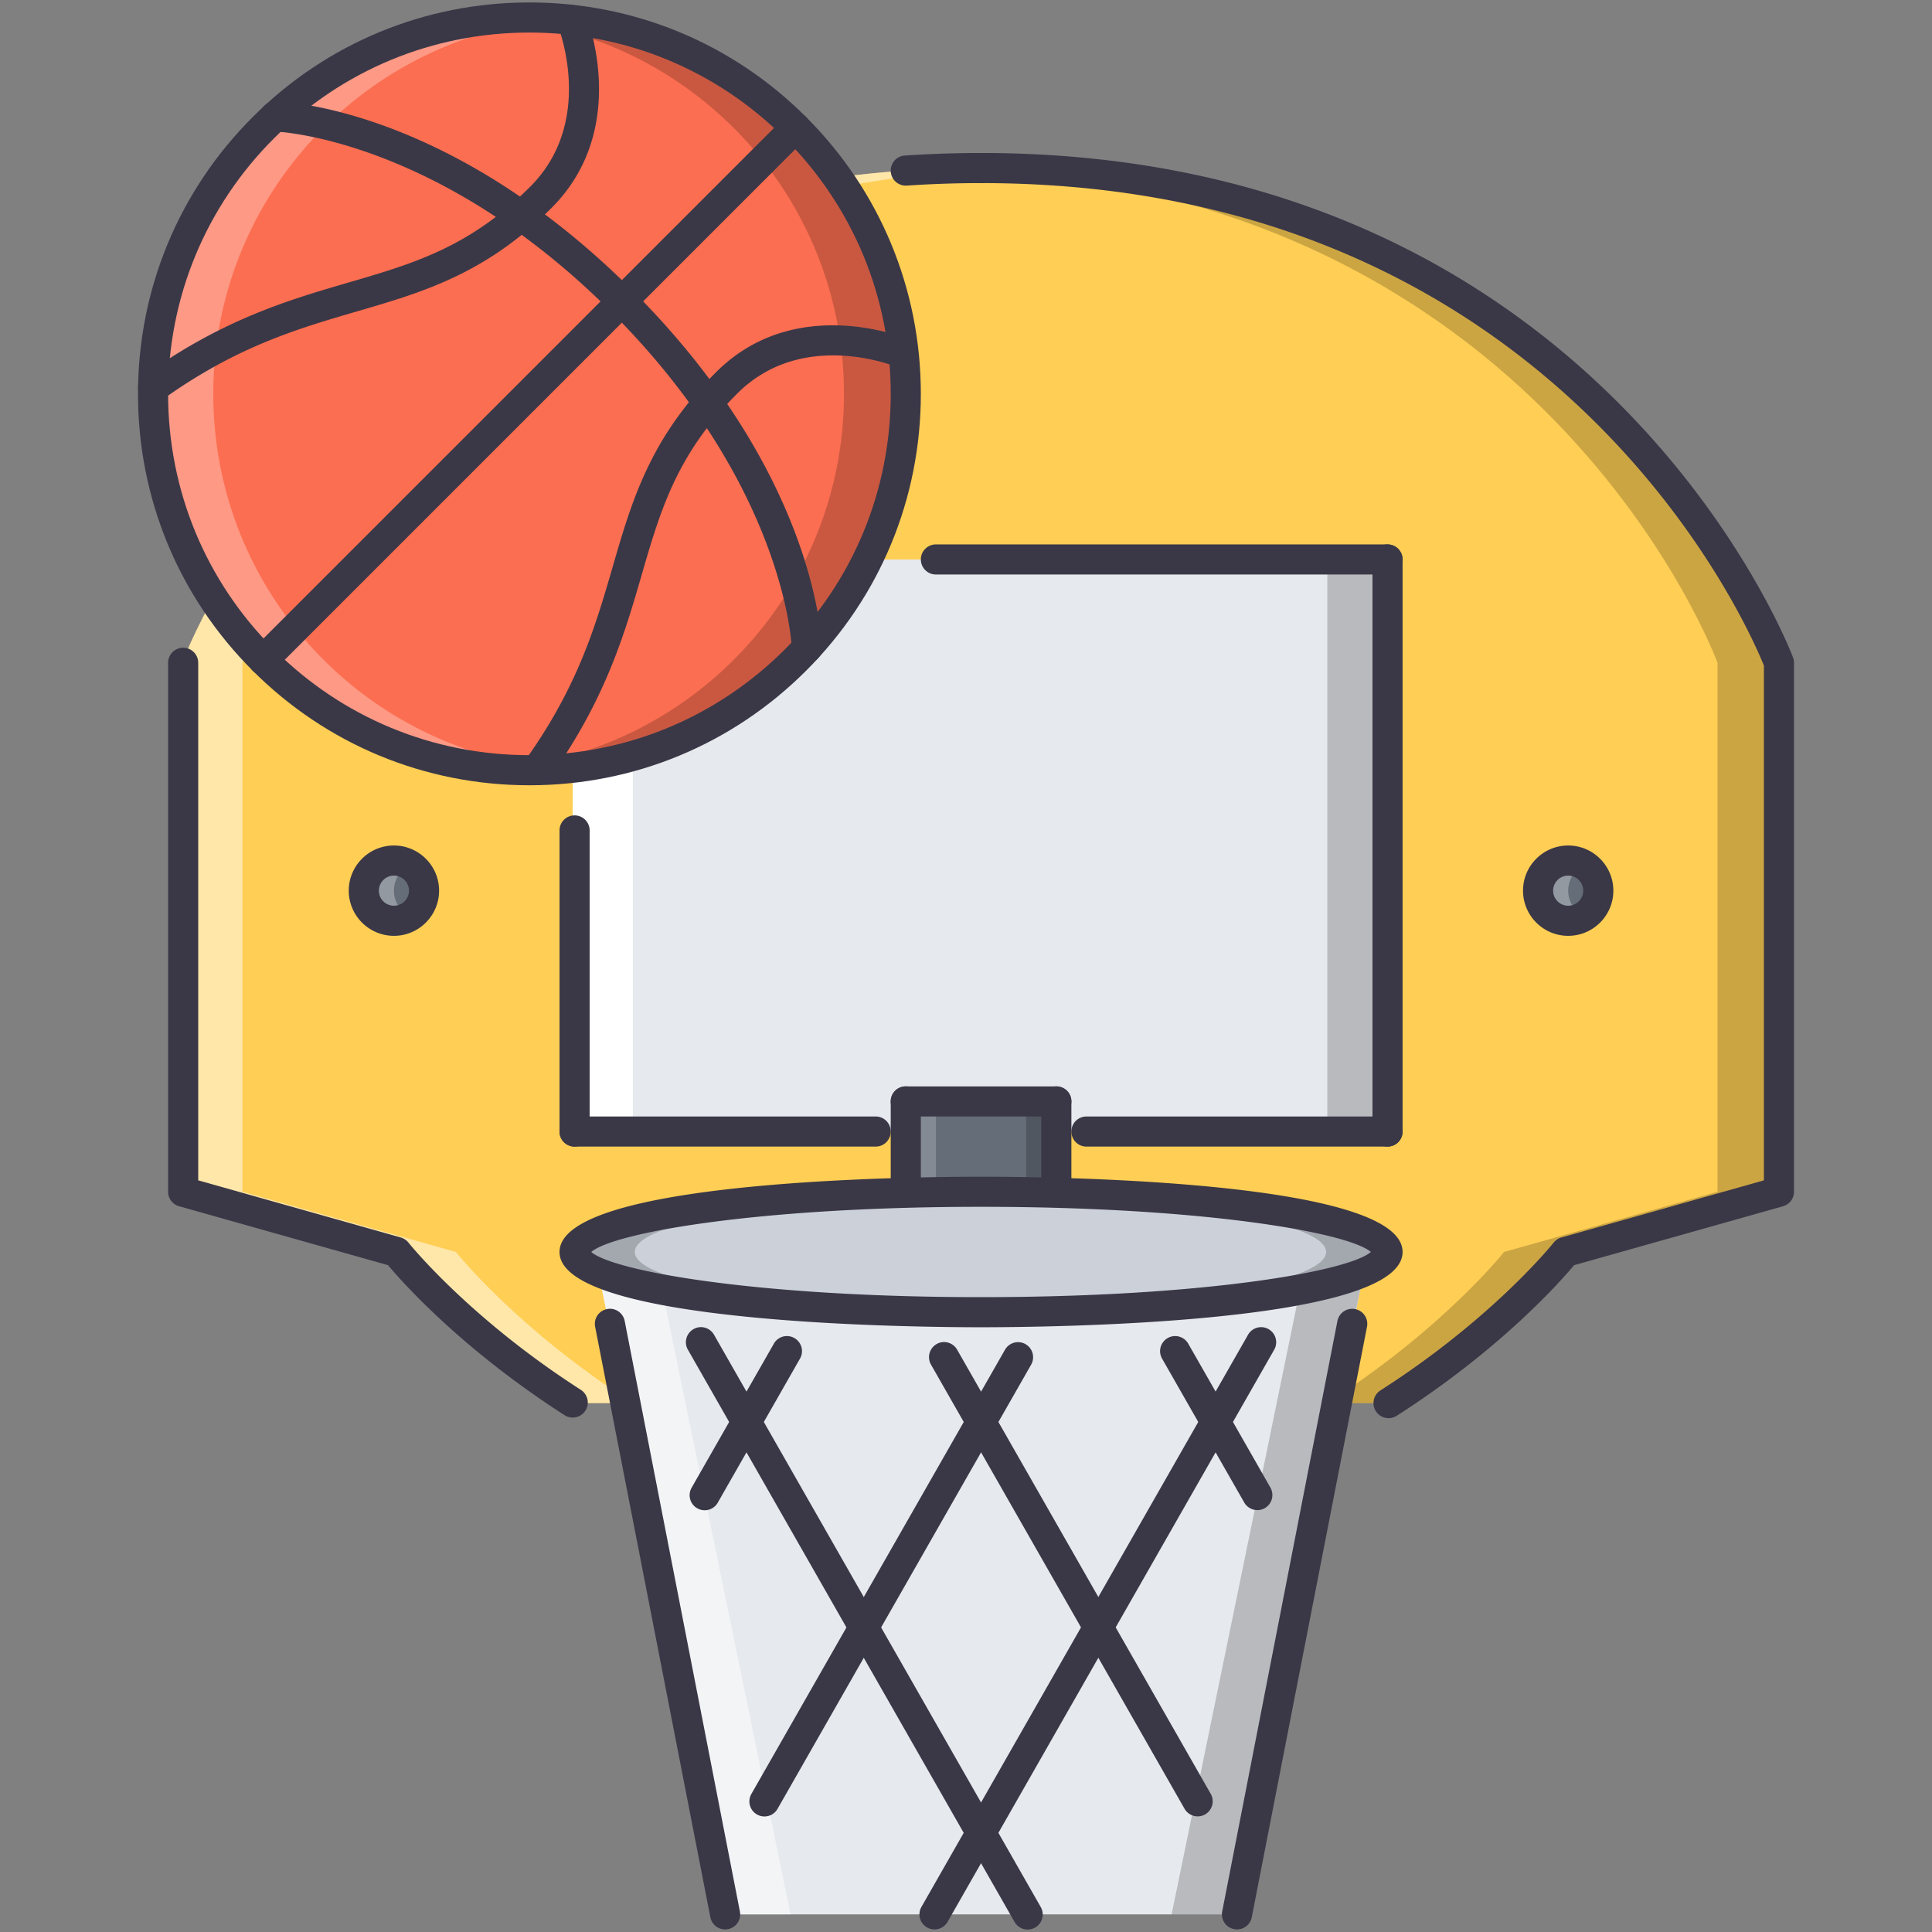
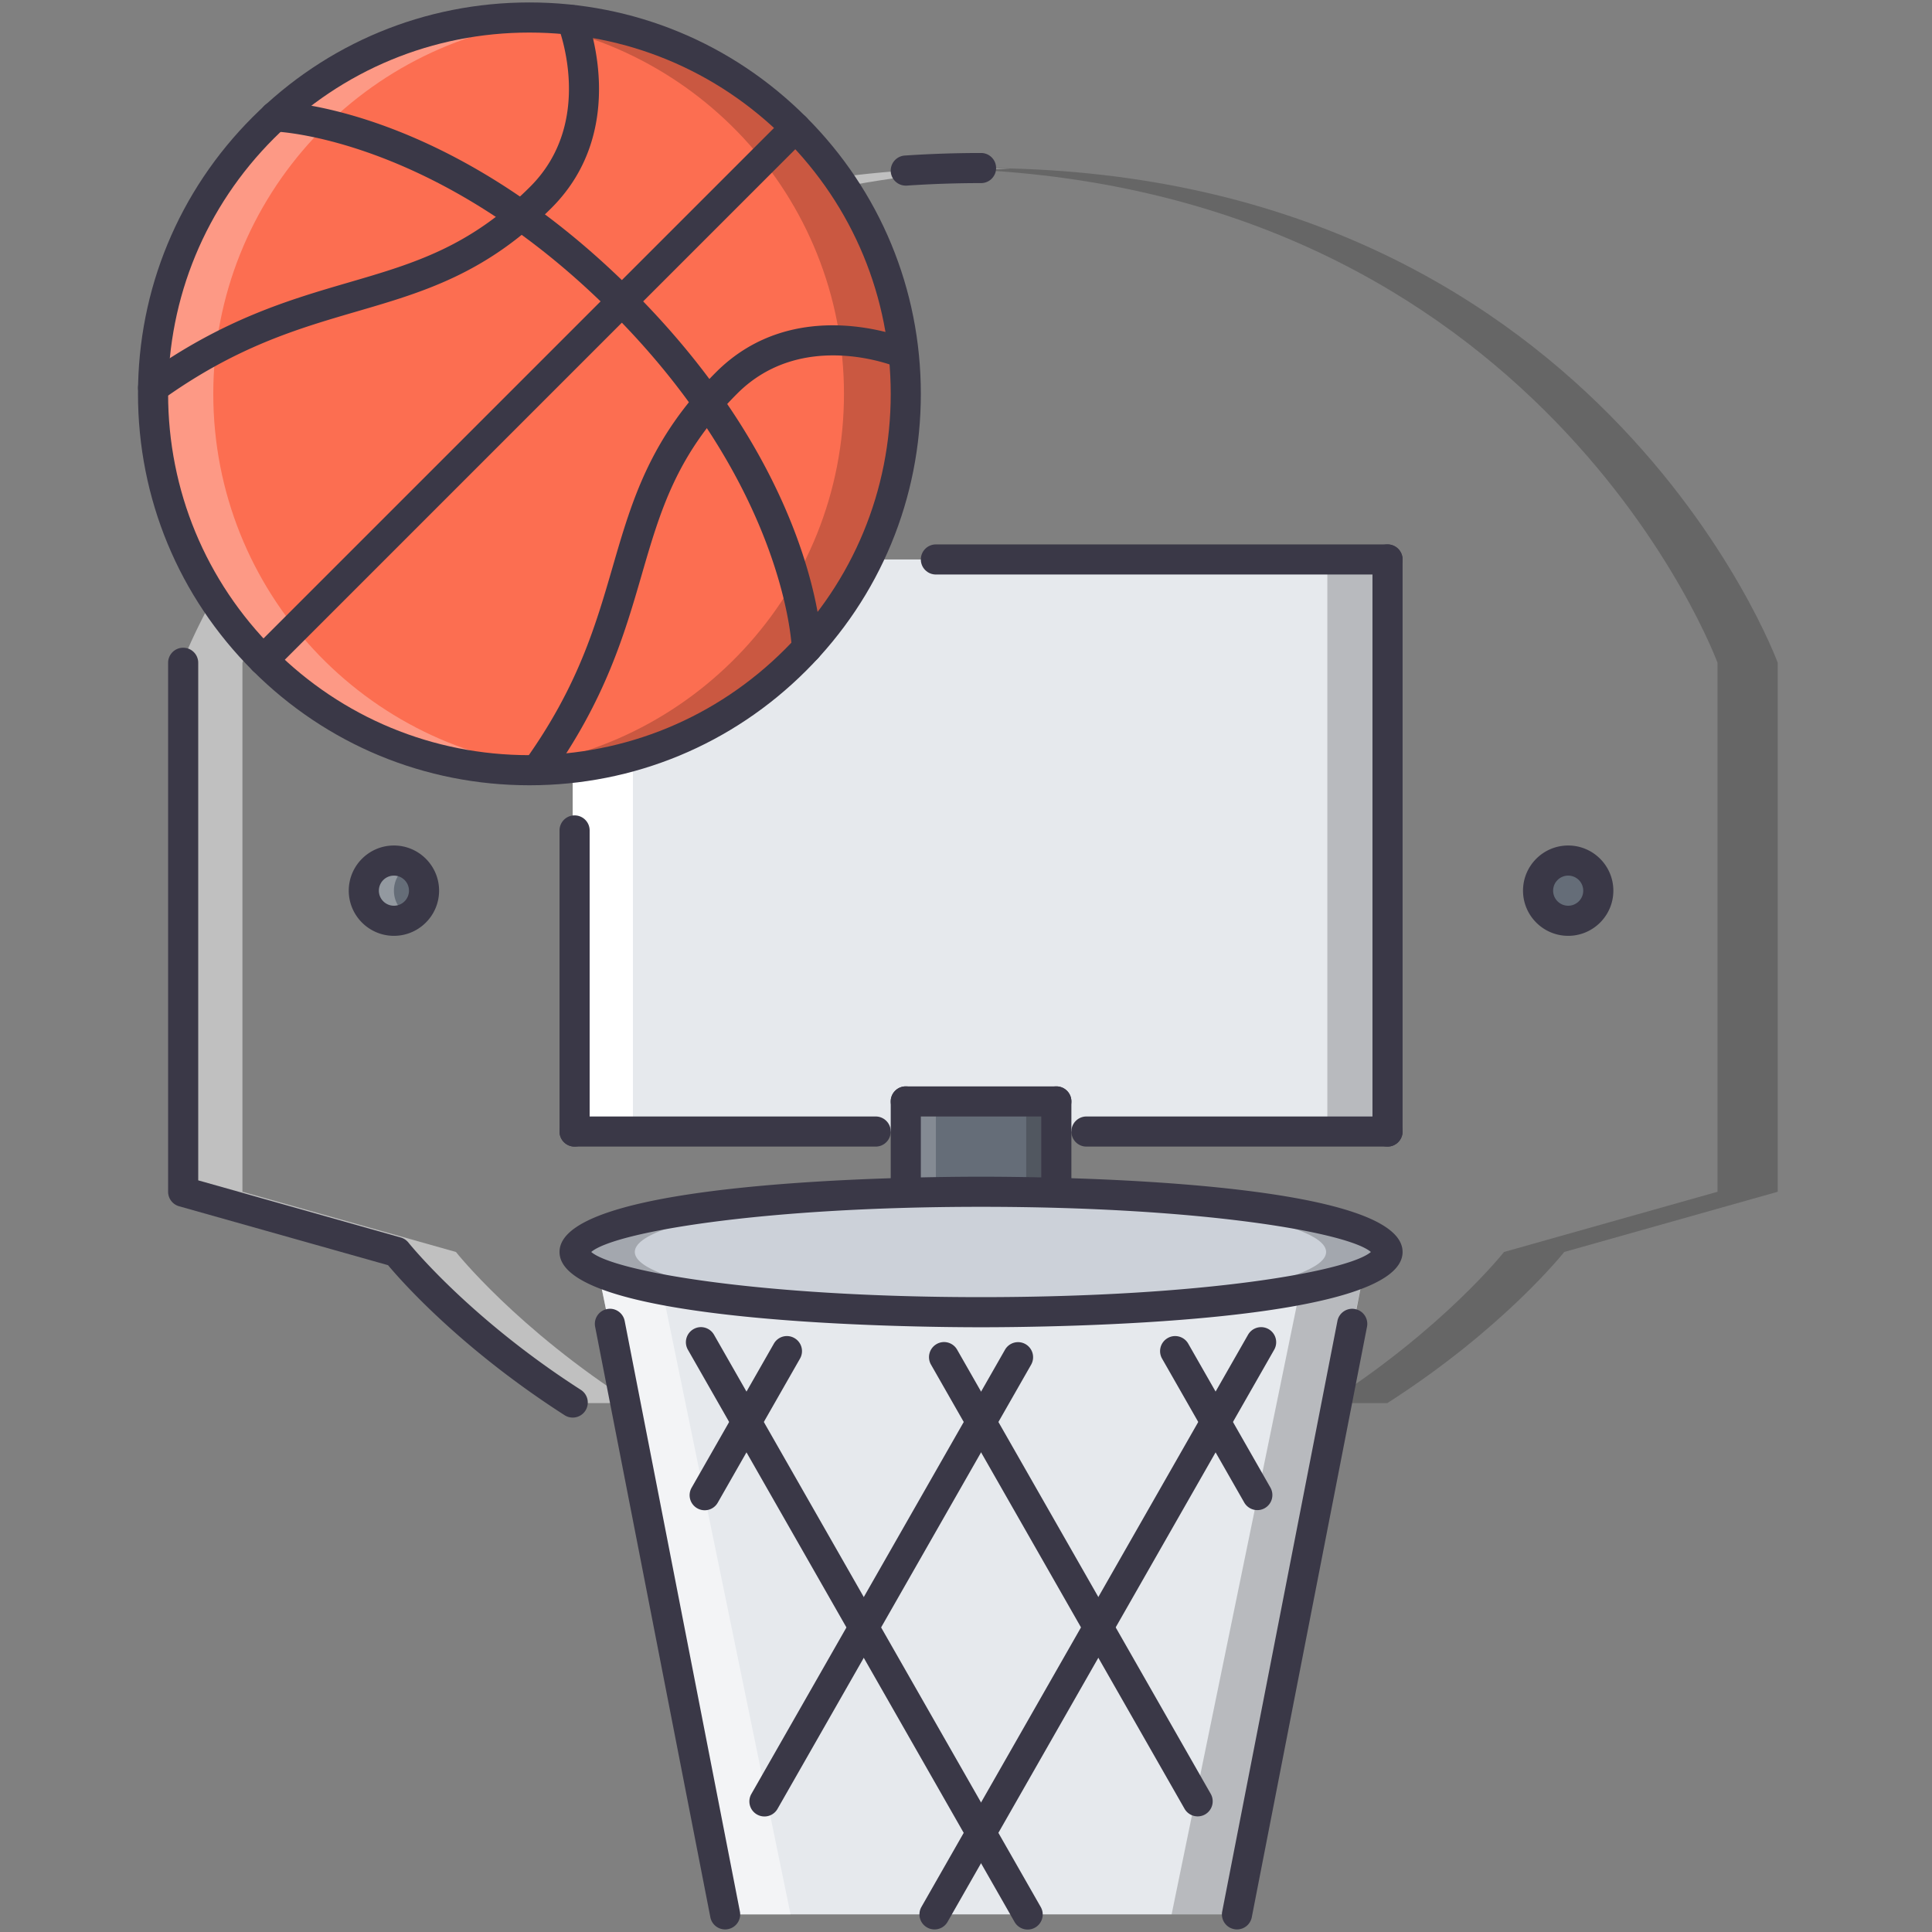
<svg xmlns="http://www.w3.org/2000/svg" width="512" height="512" xml:space="preserve">
  <rect width="100%" height="100%" fill="#808080" stroke="none" />
-   <path fill="#FFCE54" d="M259.74 44.534c-163.458 0-211.45 131.112-211.45 131.112v140.182l56.58 15.959s16.052 20.322 46.886 40.053h215.969c30.834-19.73 46.887-40.053 46.887-40.053l56.58-15.959V175.646c-.001 0-47.993-131.112-211.452-131.112z" />
  <path fill="#E6E9ED" d="M151.779 148.264h215.93v151.607h-215.93z" />
  <path fill="#FFF" d="M151.779 148.264h15.95v151.607h-15.95z" />
  <path d="M351.76 148.264h15.949v151.607H351.76z" opacity=".2" />
  <path fill="#FFF" d="m120.828 331.787-56.579-15.959V175.646s46.492-126.694 203.47-130.914c-2.656-.07-5.26-.198-7.979-.198-163.458 0-211.45 131.112-211.45 131.112v140.182l56.58 15.959s16.052 20.322 46.886 40.053h15.958c-30.834-19.731-46.886-40.053-46.886-40.053z" opacity=".5" />
  <path d="m398.582 331.787 56.58-15.959V175.646S408.674 48.952 251.691 44.732c2.657-.07 5.26-.198 7.979-.198 163.459 0 211.451 131.112 211.451 131.112v140.182l-56.58 15.959s-16.053 20.322-46.887 40.053h-15.957c30.834-19.731 46.885-40.053 46.885-40.053z" opacity=".2" />
  <path fill="#FC6E51" d="M240.034 104.375c0 55.083-44.657 99.736-99.733 99.736-55.083 0-99.736-44.653-99.736-99.736 0-55.08 44.653-99.733 99.736-99.733 55.075-.001 99.733 44.652 99.733 99.733z" />
  <path fill="#FFF" d="M56.522 104.375c0-52.388 40.415-95.253 91.758-99.332-2.642-.207-5.287-.401-7.979-.401-55.083 0-99.736 44.653-99.736 99.733 0 55.083 44.653 99.736 99.736 99.736 2.692 0 5.338-.194 7.979-.401-51.343-4.08-91.758-46.945-91.758-99.335z" opacity=".3" />
  <path d="M223.662 104.378c0 52.387-40.415 95.252-91.757 99.332 2.642.207 5.283.401 7.979.401 55.083 0 99.737-44.653 99.737-99.732 0-55.084-44.653-99.737-99.737-99.737-2.696 0-5.337.195-7.979.401 51.343 4.079 91.757 46.944 91.757 99.335z" opacity=".2" />
  <path fill="#E6E9ED" d="M259.74 347.746c-46.562 0-86.112-4.379-101.151-10.512l34.96 170.098h134.263l33.594-170.152h-.367c-14.93 6.156-54.576 10.566-101.299 10.566z" />
  <path fill="#FFF" d="m158.589 337.234 34.96 170.098h15.958l-34.044-165.641c-7.118-1.332-12.88-2.828-16.874-4.457z" opacity=".5" />
  <path d="m361.406 337.234-34.957 170.098H310.49l34.037-165.641c7.123-1.332 12.889-2.828 16.879-4.457z" opacity=".2" />
  <path fill="#656D78" d="M240.042 291.891h39.896v23.938h-39.896z" />
  <path fill="#CCD1D9" d="M367.717 331.787c0 8.82-48.219 15.959-107.719 15.959-59.491 0-107.721-7.139-107.721-15.959s48.23-15.959 107.721-15.959c59.5 0 107.719 7.139 107.719 15.959z" />
  <path d="M168.236 331.787c0-8.424 43.991-15.289 99.741-15.896a675.304 675.304 0 0 0-7.979-.062c-59.491 0-107.721 7.139-107.721 15.959s48.23 15.959 107.721 15.959c2.695 0 5.338-.031 7.979-.062-55.75-.609-99.741-7.474-99.741-15.898z" opacity=".2" />
  <path d="M351.432 331.787c0 8.424-43.986 15.289-99.741 15.896 2.642.031 5.283.062 7.979.062 59.494 0 107.721-7.139 107.721-15.959s-48.227-15.959-107.721-15.959c-2.696 0-5.337.031-7.979.062 55.754.609 99.741 7.474 99.741 15.898z" opacity=".2" />
  <circle fill="#656D78" cx="104.394" cy="236.036" r="7.979" />
  <path fill="#FFF" d="M104.394 236.036c0-2.922 1.648-5.365 3.989-6.756-1.192-.709-2.505-1.223-3.989-1.223a7.98 7.98 0 0 0 0 15.958c1.484 0 2.797-.514 3.989-1.223-2.341-1.391-3.989-3.834-3.989-6.756z" opacity=".3" />
  <path fill="#656D78" d="M423.564 236.036c0 4.407-3.568 7.979-7.979 7.979s-7.98-3.572-7.98-7.979 3.57-7.979 7.98-7.979 7.979 3.572 7.979 7.979z" />
-   <path fill="#FFF" d="M415.586 236.036c0-2.922 1.65-5.365 3.988-6.756-1.191-.709-2.508-1.223-3.988-1.223-4.41 0-7.98 3.572-7.98 7.979s3.57 7.979 7.98 7.979c1.48 0 2.797-.514 3.988-1.223-2.338-1.391-3.988-3.834-3.988-6.756z" opacity=".3" />
  <path fill="#FFF" d="M240.042 291.891h7.979v24.031h-7.979z" opacity=".2" />
  <path d="M271.959 291.891h7.979v24.031h-7.979z" opacity=".2" />
  <path fill="#3A3847" d="M240.038 49.193a3.992 3.992 0 0 1-3.978-3.721 3.994 3.994 0 0 1 3.713-4.25 302.67 302.67 0 0 1 20.217-.678c2.205 0 3.988 1.785 3.988 3.99s-1.783 3.989-3.988 3.989c-6.573 0-13.193.223-19.68.663-.089.003-.183.007-.272.007zM151.775 375.674a3.974 3.974 0 0 1-2.151-.631c-27.335-17.557-43.076-35.322-46.792-39.758L47.456 319.67a3.999 3.999 0 0 1-2.906-3.842V175.646a3.987 3.987 0 0 1 3.99-3.989 3.987 3.987 0 0 1 3.99 3.989v137.159l53.673 15.141a4.018 4.018 0 0 1 2.045 1.363c.156.203 16.001 19.957 45.686 39.018a3.986 3.986 0 0 1 1.204 5.508 3.986 3.986 0 0 1-3.363 1.839z" />
-   <path fill="#3A3847" d="M367.975 375.83a3.992 3.992 0 0 1-3.359-1.84 3.997 3.997 0 0 1 1.209-5.518c29.836-19.082 45.748-38.961 45.904-39.164a4.002 4.002 0 0 1 2.049-1.363l53.674-15.141v-136.41c-3.896-9.717-54.586-127.871-207.461-127.871-2.205 0-3.99-1.784-3.99-3.989s1.785-3.99 3.99-3.99c164.346 0 214.707 132.394 215.197 133.731.156.44.242.903.242 1.371v140.182a3.994 3.994 0 0 1-2.906 3.842l-55.371 15.615c-3.732 4.459-19.543 22.326-47.027 39.92a3.999 3.999 0 0 1-2.151.625z" />
  <path fill="#3A3847" d="M367.709 303.859a3.985 3.985 0 0 1-3.988-3.988V148.264c0-2.205 1.783-3.99 3.988-3.99s3.99 1.785 3.99 3.99v151.607a3.987 3.987 0 0 1-3.99 3.988zM279.938 295.881h-39.896c-2.205 0-3.99-1.785-3.99-3.99s1.785-3.988 3.99-3.988h39.896c2.205 0 3.99 1.783 3.99 3.988s-1.785 3.99-3.99 3.99z" />
  <path fill="#3A3847" d="M279.938 319.818a3.988 3.988 0 0 1-3.99-3.99V291.89c0-2.205 1.785-3.988 3.99-3.988s3.99 1.783 3.99 3.988v23.938a3.988 3.988 0 0 1-3.99 3.99zM240.042 319.818a3.988 3.988 0 0 1-3.99-3.99V291.89c0-2.205 1.785-3.988 3.99-3.988s3.99 1.783 3.99 3.988v23.938a3.989 3.989 0 0 1-3.99 3.99z" />
  <path fill="#3A3847" d="M367.709 303.859h-79.791c-2.207 0-3.99-1.783-3.99-3.988s1.783-3.99 3.99-3.99h79.791c2.205 0 3.99 1.785 3.99 3.99s-1.785 3.988-3.99 3.988zM232.062 303.859H152.27c-2.206 0-3.99-1.783-3.99-3.988s1.784-3.99 3.99-3.99h79.792c2.205 0 3.99 1.785 3.99 3.99s-1.785 3.988-3.99 3.988zM259.99 351.736c-18.655 0-111.71-.967-111.71-19.949s93.055-19.947 111.71-19.947c18.654 0 111.709.965 111.709 19.947s-93.054 19.949-111.709 19.949zm-103.306-19.949c5.918 5.104 44.158 11.969 103.306 11.969 59.15 0 97.395-6.865 103.309-11.969-5.914-5.104-44.158-11.969-103.309-11.969-59.148 0-97.388 6.866-103.306 11.969zM192.162 511.32a3.992 3.992 0 0 1-3.911-3.225l-30.534-156.5a3.984 3.984 0 0 1 3.152-4.676c2.127-.451 4.258.982 4.679 3.148l30.534 156.5a3.982 3.982 0 0 1-3.152 4.674 3.603 3.603 0 0 1-.768.079zM327.82 511.32c-.256 0-.514-.023-.771-.078a3.98 3.98 0 0 1-3.154-4.674l30.537-156.5c.42-2.166 2.549-3.584 4.684-3.148a3.985 3.985 0 0 1 3.156 4.676l-30.539 156.5a3.996 3.996 0 0 1-3.913 3.224zM272.34 511.352a3.989 3.989 0 0 1-3.467-2.01l-86.576-151.66a3.992 3.992 0 0 1 1.485-5.447c1.909-1.107 4.344-.428 5.442 1.488l86.584 151.66a3.991 3.991 0 0 1-1.488 5.439c-.625.36-1.302.53-1.98.53zM317.387 481.359a4.006 4.006 0 0 1-3.467-2.01l-67.197-117.711a3.99 3.99 0 0 1 1.484-5.445c1.909-1.107 4.349-.43 5.443 1.488l67.205 117.709a4.003 4.003 0 0 1-1.488 5.447 3.955 3.955 0 0 1-1.98.522zM333.205 400.195a4.006 4.006 0 0 1-3.467-2.01l-21.779-38.143a3.987 3.987 0 0 1 1.488-5.439c1.877-1.092 4.34-.453 5.447 1.48l21.779 38.143a4.003 4.003 0 0 1-1.488 5.447 3.95 3.95 0 0 1-1.98.522z" />
  <path fill="#3A3847" d="M186.743 400.234c-.67 0-1.352-.172-1.976-.529a3.982 3.982 0 0 1-1.484-5.439l21.799-38.182a3.967 3.967 0 0 1 5.443-1.48 3.98 3.98 0 0 1 1.484 5.439l-21.799 38.182a3.975 3.975 0 0 1-3.467 2.009zM202.581 481.383c-.67 0-1.353-.172-1.976-.529a3.981 3.981 0 0 1-1.484-5.439l67.211-117.717a3.98 3.98 0 0 1 5.439-1.488 3.999 3.999 0 0 1 1.488 5.445l-67.212 117.719a3.974 3.974 0 0 1-3.466 2.009zM247.651 511.32c-.67 0-1.349-.17-1.976-.529a3.981 3.981 0 0 1-1.484-5.439l86.553-151.629a3.988 3.988 0 0 1 5.445-1.488 3.997 3.997 0 0 1 1.488 5.447l-86.56 151.629a3.97 3.97 0 0 1-3.466 2.009z" />
  <g>
    <path fill="#3A3847" d="M140.304 208.105c-27.705 0-53.755-10.792-73.352-30.386-19.594-19.589-30.382-45.635-30.382-73.34 0-27.706 10.789-53.755 30.382-73.349C86.545 11.436 112.595.648 140.3.648c27.702 0 53.751 10.788 73.341 30.382 19.598 19.594 30.39 45.639 30.39 73.349.003 27.705-10.785 53.751-30.378 73.34-19.594 19.593-45.643 30.386-73.349 30.386zM140.3 8.627c-25.574 0-49.617 9.958-67.707 28.044-18.086 18.086-28.044 42.133-28.044 67.707s9.958 49.617 28.044 67.699c18.089 18.086 42.136 28.048 67.71 28.048s49.617-9.962 67.707-28.048c18.086-18.082 28.044-42.125 28.041-67.699 0-25.574-9.962-49.621-28.052-67.707C189.914 18.585 165.871 8.627 140.3 8.627z" />
    <path fill="#3A3847" d="M69.773 178.888a3.99 3.99 0 0 1-2.821-6.811L208 31.03a3.988 3.988 0 0 1 5.642 0 3.988 3.988 0 0 1 0 5.642L72.594 177.719a3.98 3.98 0 0 1-2.821 1.169zM40.576 106.754a3.989 3.989 0 0 1-2.33-7.231C59.047 84.589 76.72 79.435 92.312 74.884c17.26-5.034 32.167-9.386 48.227-25.441 17.111-17.127 7.702-41.619 7.293-42.655a3.997 3.997 0 0 1 2.236-5.178 3.99 3.99 0 0 1 5.178 2.225c.491 1.228 11.809 30.359-9.066 51.25-17.502 17.505-34.083 22.34-51.636 27.46-15.709 4.585-31.952 9.323-51.647 23.462a3.96 3.96 0 0 1-2.321.747zM142.221 208.078a3.988 3.988 0 0 1-3.238-6.316c14.146-19.703 18.846-35.907 23.392-51.581 5.077-17.505 9.869-34.033 27.378-51.538 20.891-20.903 49.776-9.238 51.004-8.735a3.99 3.99 0 0 1 2.154 5.205c-.841 2.034-3.175 2.992-5.209 2.17-1.017-.424-25.224-10.076-42.308 7.001-16.056 16.056-20.365 30.912-25.356 48.117-4.512 15.561-9.627 33.199-24.573 54.012a3.977 3.977 0 0 1-3.244 1.665z" />
    <path fill="#3A3847" d="M213.825 175.767a3.995 3.995 0 0 1-3.99-3.9c-.007-.425-1.531-42.908-47.829-89.198-46.297-46.306-88.773-47.806-89.194-47.813a3.997 3.997 0 0 1-3.904-4.071c.047-2.202 1.578-3.83 4.06-3.908 1.854.035 45.939 1.402 94.68 50.151 48.741 48.733 50.131 92.825 50.167 94.68a3.987 3.987 0 0 1-3.904 4.06l-.086-.001z" />
  </g>
  <g>
    <path fill="#3A3847" d="M367.709 152.253H248.021c-2.205 0-3.99-1.784-3.99-3.989s1.785-3.99 3.99-3.99h119.688c2.205 0 3.99 1.785 3.99 3.99s-1.785 3.989-3.99 3.989z" />
  </g>
  <g>
    <path fill="#3A3847" d="M152.27 303.859a3.986 3.986 0 0 1-3.99-3.988v-79.793c0-2.205 1.784-3.99 3.99-3.99s3.99 1.785 3.99 3.99v79.793a3.987 3.987 0 0 1-3.99 3.988z" />
  </g>
  <g>
    <path fill="#3A3847" d="M415.586 248.005c-6.602 0-11.969-5.369-11.969-11.969s5.367-11.969 11.969-11.969c6.6 0 11.969 5.369 11.969 11.969s-5.369 11.969-11.969 11.969zm0-15.959a3.995 3.995 0 0 0-3.99 3.99c0 2.201 1.793 3.99 3.99 3.99s3.988-1.789 3.988-3.99a3.994 3.994 0 0 0-3.988-3.99z" />
  </g>
  <g>
    <path fill="#3A3847" d="M104.394 248.005c-6.6 0-11.969-5.369-11.969-11.969s5.369-11.969 11.969-11.969 11.969 5.369 11.969 11.969-5.369 11.969-11.969 11.969zm0-15.959a3.993 3.993 0 0 0-3.99 3.99c0 2.201 1.789 3.99 3.99 3.99s3.989-1.789 3.989-3.99a3.992 3.992 0 0 0-3.989-3.99z" />
  </g>
</svg>